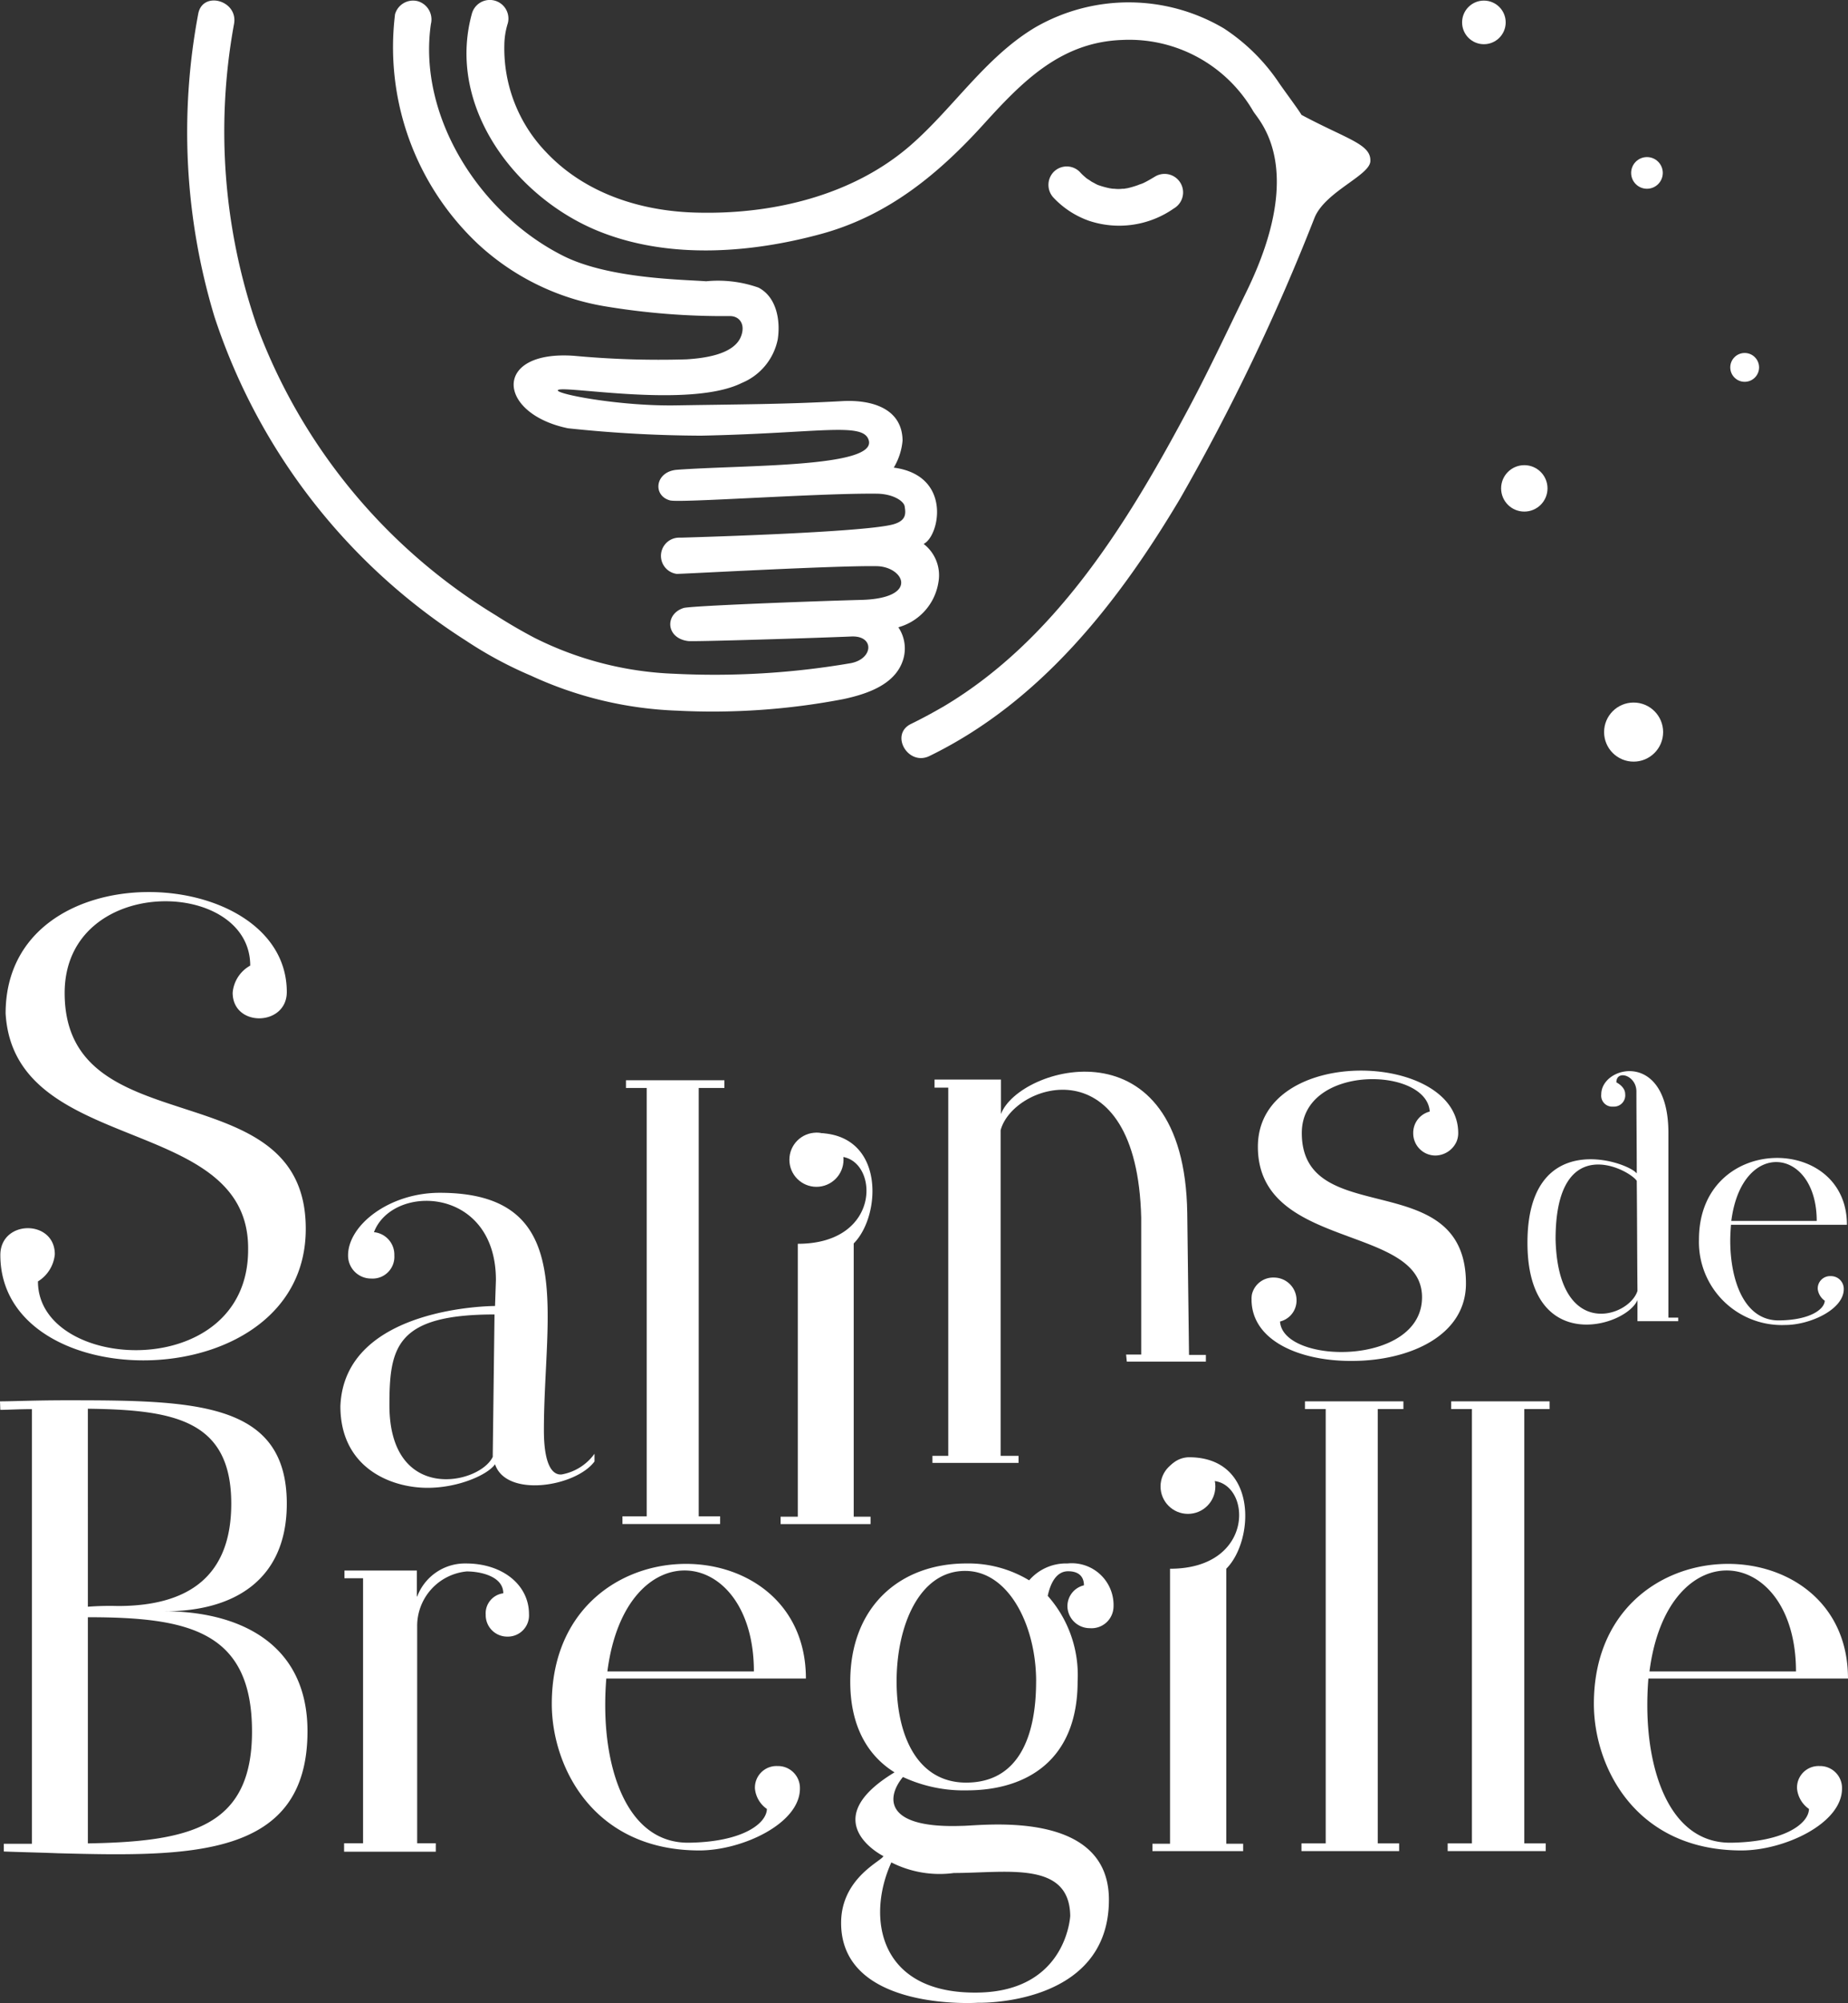
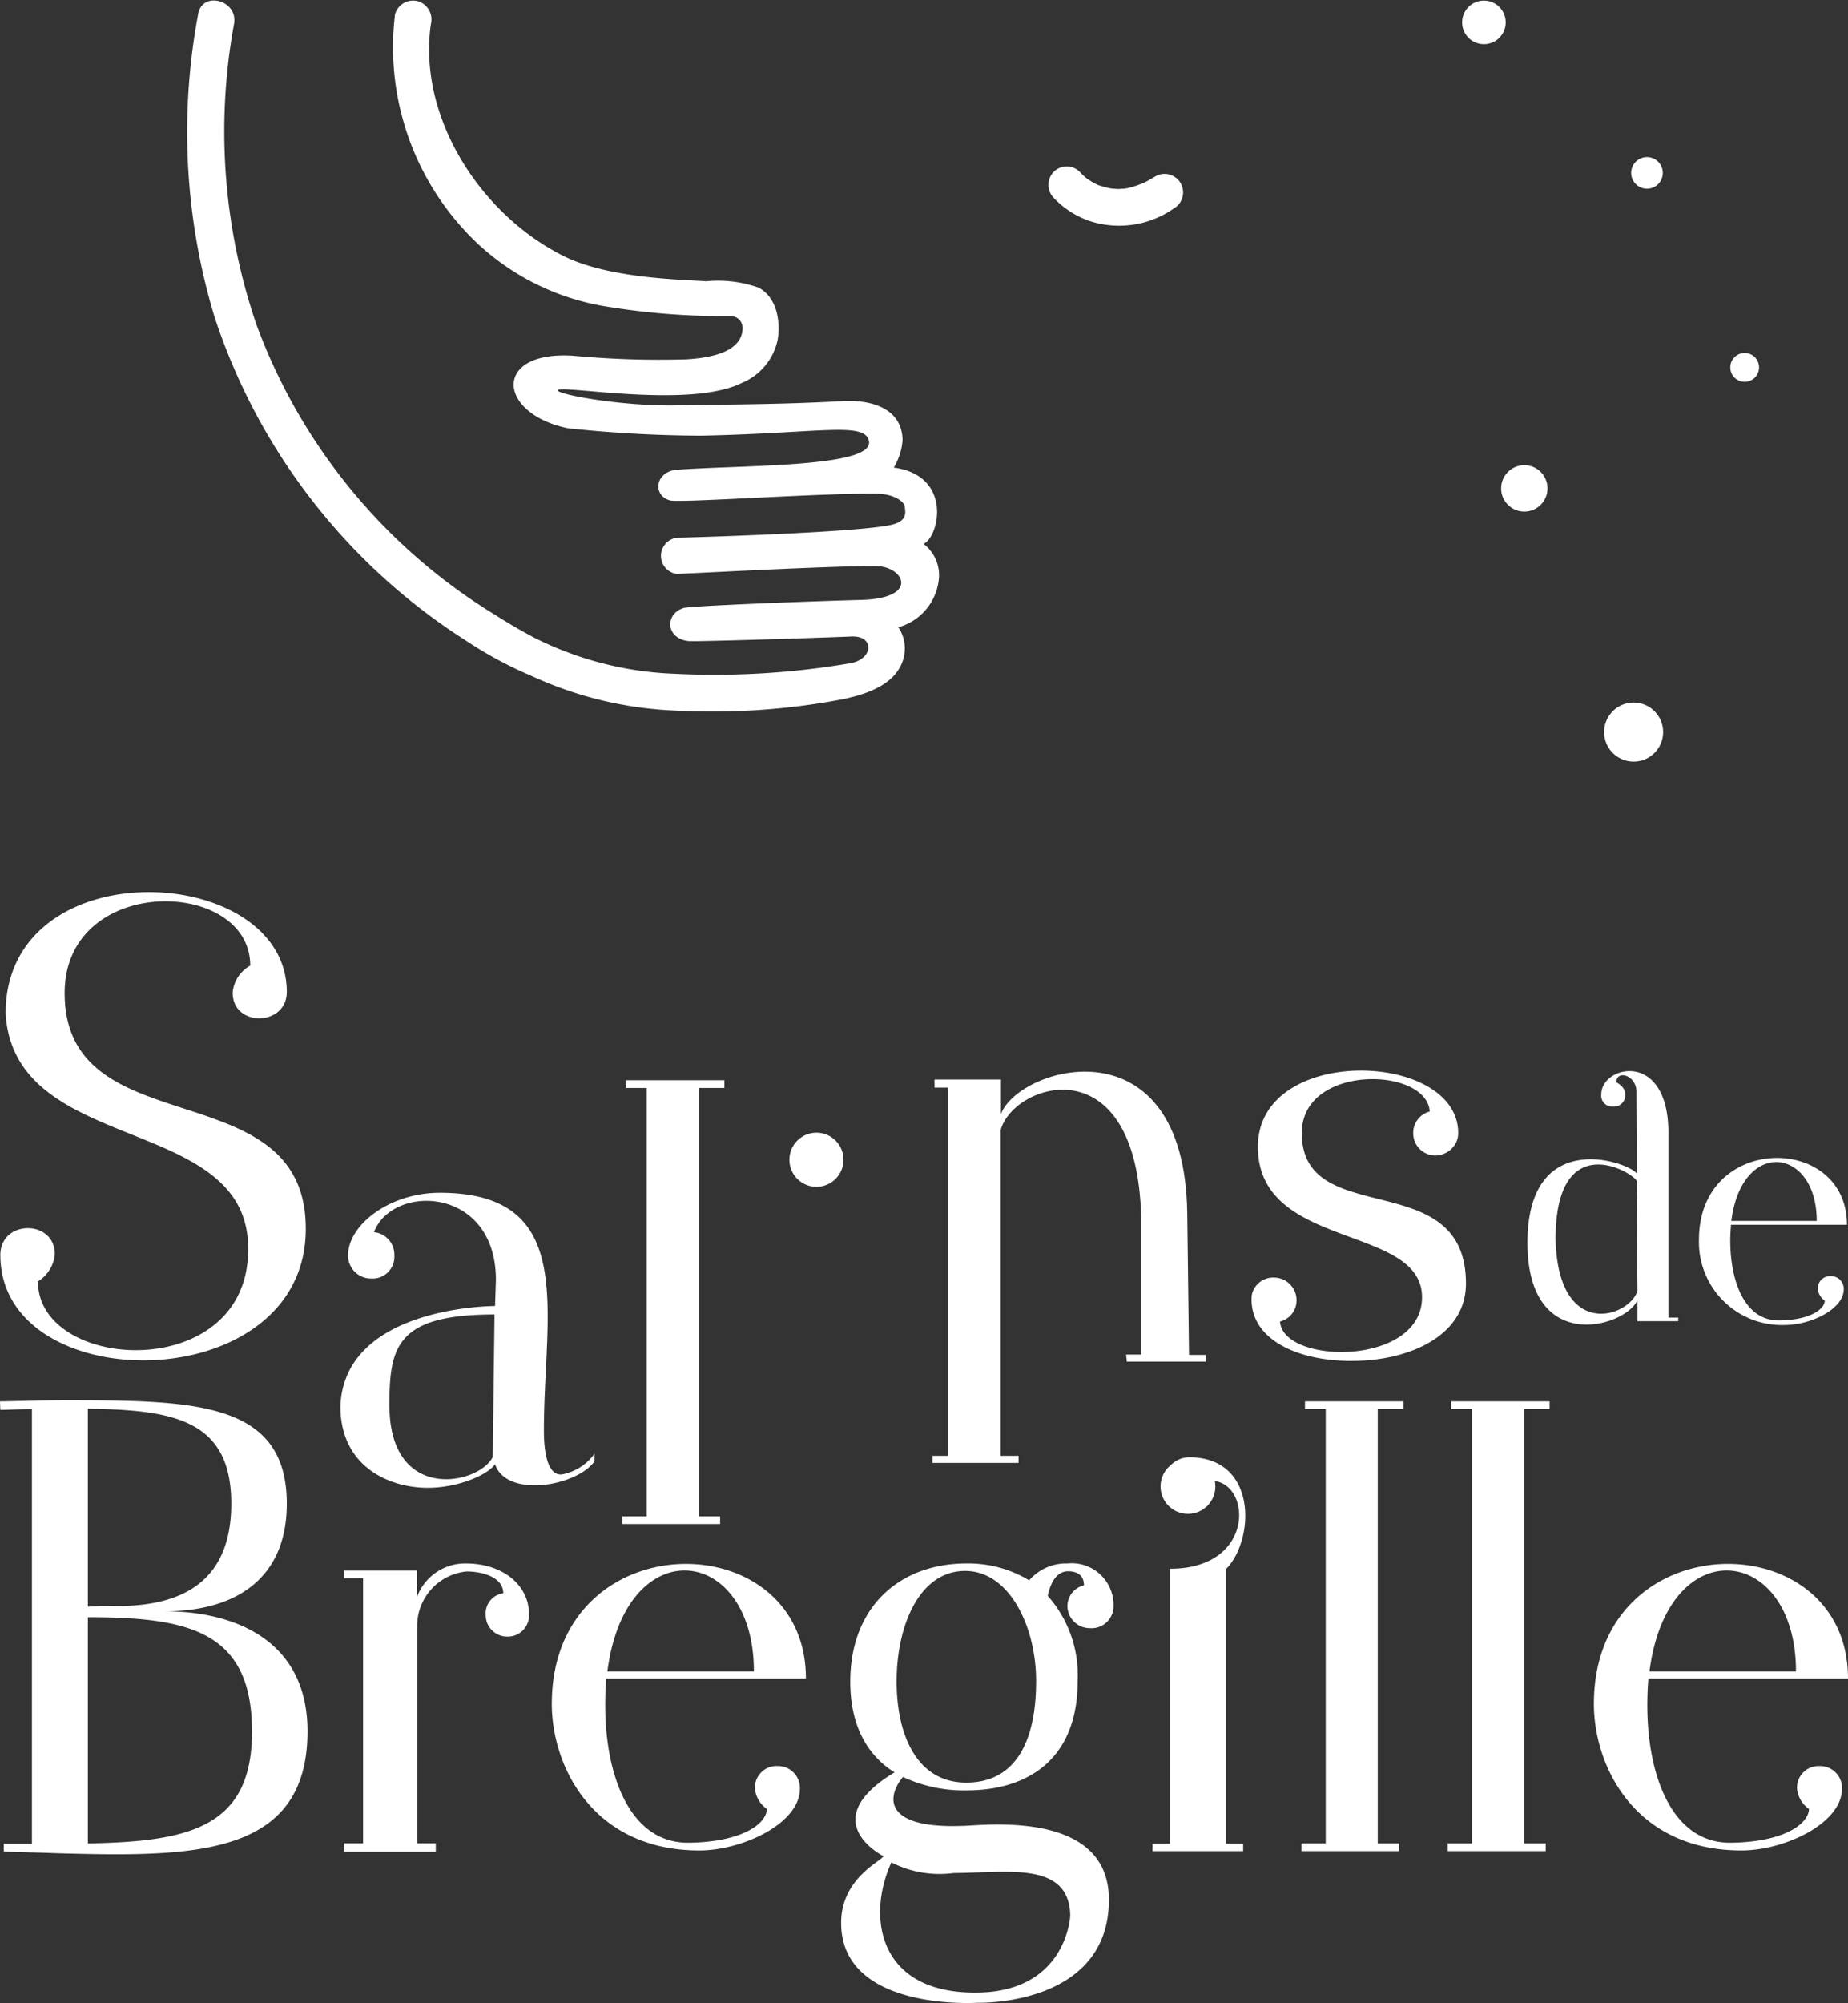
<svg xmlns="http://www.w3.org/2000/svg" fill="#fff" width="143.797" height="155.76" viewBox="0 0 143.797 155.76">
  <rect x="0" y="0" width="143.797" height="155.76" fill="#333333" stroke="none" />
  <g class="logo-dots" transform="translate(113.769 .046)">
    <circle cx="2.297" cy="2.297" r="2.297" data-name="Ellipse 16" transform="translate(11.049 54.587)" />
    <circle cx="1.121" cy="1.121" r="1.121" data-name="Ellipse 17" transform="translate(20.867 27.403)" />
    <circle cx="1.696" cy="1.696" r="1.696" data-name="Ellipse 18" />
    <circle cx="1.231" cy="1.231" r="1.231" data-name="Ellipse 19" transform="translate(13.154 12.17)" />
    <circle cx="1.805" cy="1.805" r="1.805" data-name="Ellipse 20" transform="translate(3.036 36.127)" />
  </g>
  <g class="logo-bird">
-     <path d="M234.8 26.167c-.137-.273-1.34-1.887-1.75-2.489a15.093 15.093 0 00-4.294-4.239 14.56 14.56 0 00-14.659-.082c-3.911 2.325-6.4 6.317-9.791 9.244-4.485 3.856-10.666 5.306-16.464 5.169-4.348-.082-8.751-1.449-11.814-4.7a11.632 11.632 0 01-3.254-8.341 5.879 5.879 0 01.274-1.7 1.447 1.447 0 00-2.79-.766c-2.051 7.357 3.555 14.549 10.146 17.065 5.333 2.051 11.541 1.586 16.983.109 5.251-1.422 9.189-4.677 12.772-8.642 2.981-3.282 5.962-6.29 10.693-6.454a11.156 11.156 0 0110.2 5.552c.492.793 4.157 4.4-.52 14-1.586 3.254-3.118 6.536-4.841 9.709-4.594 8.56-10.119 17.421-18.679 22.535-.848.492-1.7.957-2.6 1.395-1.668.82-.219 3.309 1.449 2.489 8.642-4.212 14.686-11.924 19.5-20.019a164.708 164.708 0 0010.451-21.822c.82-2.051 4.348-3.309 4.348-4.43.055-1.313-1.832-1.696-5.36-3.583z" data-name="Tracé 97813" transform="translate(-133.53 -17.234)" />
    <path d="M345.163 67.827a1.44 1.44 0 00-1.449-2.489c-.273.164-.547.328-.82.465a2.136 2.136 0 01-.328.137 1.877 1.877 0 00-.219.082 7.545 7.545 0 01-.738.219c-.109.027-.191.027-.3.055h-.137a2.637 2.637 0 01-.656 0 1.026 1.026 0 01-.273-.027h-.027a6.617 6.617 0 01-.985-.273l-.164-.082c-.137-.082-.273-.137-.383-.219s-.219-.137-.328-.219a.027.027 0 01-.027-.027 3.959 3.959 0 01-.492-.465 1.428 1.428 0 00-2.024 0 1.453 1.453 0 000 2.024 6.97 6.97 0 002.735 1.778 7.418 7.418 0 006.615-.959z" data-name="Tracé 97814" transform="translate(-253.82 -51.619)" />
    <path d="M145.733 66.107a4.326 4.326 0 003.118-3.5 3.072 3.072 0 00-1.149-2.981c1.258-.629 2.215-5.333-2.325-5.935a4.912 4.912 0 00.684-2.106c-.027-2.516-2.434-3.2-4.731-3.063-4.458.246-7.849.246-12.854.328-4.485.082-9.654-.93-9.216-1.2.547-.356 10.31 1.449 14.3-.547a4.664 4.664 0 002.79-3.391c.219-1.449-.082-3.282-1.5-4.02a9.467 9.467 0 00-4.075-.492c-1.8-.137-7.493-.191-11.049-1.942C113.161 34 108.321 26.37 109.36 19.2a1.481 1.481 0 00-1.012-1.778 1.459 1.459 0 00-1.778 1.012 21.01 21.01 0 006.454 17.866 19.147 19.147 0 009.845 4.841 55.972 55.972 0 009.709.766c.793-.027 1.258.629.93 1.532-.52 1.477-2.954 1.75-4.266 1.832a71.533 71.533 0 01-8.724-.273c-6.372-.465-6.044 4.485-.492 5.634a100.827 100.827 0 0010.365.574c9.3-.191 12.662-1.094 13.045.383.547 2.106-9.763 1.887-14.932 2.27-1.7.137-1.914 2-.547 2.379.711.219 11.568-.574 16.135-.52 1.285.027 2.078.6 2.133.985.082.52.164 1.094-.875 1.395-2.325.656-16.573 1.039-16.518 1.039h-.109a1.416 1.416 0 00-.246 2.817c.137.027 12.361-.656 15.561-.6 2.133.027 3.391 2.516-1.231 2.625-4.048.109-13.291.465-13.783.629-1.477.465-1.395 2.352.356 2.571.547.055 10.146-.246 12.69-.356 1.832-.082 1.723 1.75-.055 2.078a62.844 62.844 0 01-13.729.82 26.4 26.4 0 01-10.857-2.79 40.987 40.987 0 01-3.008-1.75 44.486 44.486 0 01-18.6-22.508 46.346 46.346 0 01-1.778-23.492c.328-1.832-2.461-2.6-2.79-.766a49.624 49.624 0 001.258 23.519 47.358 47.358 0 0019.581 25.215 31.1 31.1 0 005.087 2.735 29.533 29.533 0 0011.35 2.707 53.963 53.963 0 0012.936-.9c1.778-.383 3.993-1.094 4.622-3.008a2.942 2.942 0 00-.354-2.576z" data-name="Tracé 97815" transform="translate(-75.831 -17.327)" />
  </g>
  <g class="logo-text" transform="translate(0 69.369)">
    <path d="M.027 28.228c0-2.762 4.239-2.789 4.239-.055a2.782 2.782 0 01-1.313 2.106c0 7.083 16.354 7.958 16.354-2.461C19.444 17.18 1.093 20.598.437 9.44c0-12.854 21.879-11.76 21.879-1.668 0 2.68-4.212 2.762-4.212.055a2.665 2.665 0 011.367-2.106c0-6.864-14.44-7.138-14.44 2.133 0 12.033 18.761 5.907 18.761 18.323C23.82 39.441.027 39.495.027 28.228z" data-name="Tracé 97816" />
    <path d="M38.588 30.169c0-7.3-8.04-7.521-9.49-3.719a1.754 1.754 0 011.586 1.805 1.693 1.693 0 01-1.8 1.8 1.786 1.786 0 01-1.8-1.8c0-2.352 3.2-4.868 7.138-4.868 10.775 0 8.1 9.271 8.1 18.46 0 2.571.6 3.5 1.367 3.446a4.016 4.016 0 002.571-1.614v.6c-1.449 1.969-6.864 2.844-7.74.219-.574.82-2.844 1.832-5.251 1.832-2.9 0-6.782-1.586-6.782-6.345.3-7.822 12.033-7.794 12.033-7.794zm-.109 2.68c-7.658 0-8.177 2.543-8.177 7.056 0 7.658 7 6.181 8.04 4.02v-.164z" data-name="Tracé 97817" />
    <path d="M54.369 15.236v33.31h1.665v.6h-7.6v-.6h1.887v-33.31h-1.614v-.6h7.658v.6z" data-name="Tracé 97818" />
-     <path d="M62.08 27.353c6.7 0 6.29-6.782 3.172-6.782a1.827 1.827 0 11-3.637.219 1.991 1.991 0 011.942-2.051c5.333 0 5.032 6.427 2.872 8.587v21.25h1.311v.574h-7v-.574h1.34z" data-name="Tracé 97819" />
    <path d="M93.832 35.968v.547h-6.153l-.055-.547H88.8V25.329c-.328-13.565-9.955-10.5-10.939-6.81v25.324h1.394v.547h-6.7v-.547h1.231V15.211h-1.067v-.629h5.169v2.68c1.395-3.719 14.276-7.411 14.495 7.712l.137 11.021h1.313z" data-name="Tracé 97820" />
    <path d="M130.587 33.042v.328h-3.172v-1.641c-.9 2.106-8.56 4.348-8.56-4.458 0-9 7.794-6.317 8.505-5.388 0-2.106-.027-4.212-.027-6.372 0-1.258-1.559-1.723-1.559-.711 0 0 .684.328.684.9a.878.878 0 01-.93.985.856.856 0 01-.93-.957c0-2.243 5.224-3.473 5.224 3.008v14.358h.766zm-3.172-2.024c-.027-2.872-.027-5.688-.055-8.56-.574-.875-6.317-3.966-6.317 4.54.191 7.876 5.712 6.098 6.372 4.02z" data-name="Tracé 97821" />
    <path d="M134.69 25.903c-.027.383-.055.793-.055 1.2 0 3.063 1.067 6.235 3.8 6.208 2.434-.027 3.528-.875 3.555-1.532a1.3 1.3 0 01-.547-.9.96.96 0 011.012-1.012.991.991 0 011.012 1.012c0 1.586-2.625 2.789-4.567 2.789a6.455 6.455 0 01-6.7-6.646c0-8.259 11.514-8.259 11.514-1.149h-9.025zm6.673-.328c0-5.743-5.825-6.454-6.646 0z" data-name="Tracé 97822" />
    <path d="M114.069 30.444c0 4.1-4.458 5.989-8.751 6.017-3.966.055-7.822-1.449-7.931-4.649v-.137a1.806 1.806 0 01.027-.383 1.7 1.7 0 011.723-1.313 1.762 1.762 0 011.75 1.75 1.684 1.684 0 01-1.285 1.668c.219 3.364 11.049 3.5 11.049-1.887 0-5.716-12.772-3.637-12.772-11.705 0-7.958 15.588-7.466 15.588-1.067a1.689 1.689 0 01-.137.684 1.833 1.833 0 01-1.614 1.067 1.728 1.728 0 01-1.75-1.75 1.7 1.7 0 011.285-1.668c-.219-3.5-9.955-3.719-9.955 1.668.002 7.63 12.773 2.434 12.773 11.705z" data-name="Tracé 97823" />
    <path d="M0 39.605c.93 0 2.79-.082 5.087-.082 10.009 0 17.229.082 17.229 8.04 0 5.907-4.075 8.369-9.49 8.369 5.415 0 11.1 2.243 11.1 9.326 0 9.845-9.025 9.763-19.39 9.49-1.395-.055-2.79-.082-4.239-.137v-.6h2.188v-33.8c-1.039 0-1.887.055-2.461.055zm6.837 15.971a22.347 22.347 0 012.325-.055c5.524 0 8.833-2.325 8.833-7.958 0-6.509-4.458-7.3-11.158-7.384zm0 18.405c7.931-.137 12.772-1.258 12.772-8.7 0-7.822-4.95-8.888-12.772-8.888z" data-name="Tracé 97824" />
    <path d="M32.462 54.783a3.976 3.976 0 013.8-2.571c2.844 0 4.9 1.668 4.9 3.938a1.65 1.65 0 01-1.7 1.75 1.67 1.67 0 01-1.668-1.7 1.572 1.572 0 011.367-1.668c0-1.313-1.75-1.7-2.844-1.7a4.258 4.258 0 00-3.856 4.294v16.846h1.449v.656h-7.136v-.656h1.477V53.361h-1.449v-.6h5.634v2.024z" data-name="Tracé 97825" />
    <path d="M47.176 61.183a24.764 24.764 0 00-.082 2.078c0 5.278 1.832 10.721 6.509 10.666 4.157-.055 6.044-1.477 6.071-2.625a2.177 2.177 0 01-.93-1.586 1.677 1.677 0 011.75-1.75 1.707 1.707 0 011.75 1.75c0 2.735-4.512 4.813-7.822 4.813-8.259 0-11.486-6.509-11.486-11.4 0-14.166 19.773-14.166 19.773-1.969H47.176zm11.486-.574c0-9.873-9.982-11.049-11.4 0z" data-name="Tracé 97826" />
    <path d="M128.263 61.183a24.764 24.764 0 00-.082 2.078c0 5.278 1.832 10.721 6.509 10.666 4.157-.055 6.044-1.477 6.071-2.625a2.177 2.177 0 01-.93-1.586 1.677 1.677 0 011.75-1.75 1.707 1.707 0 011.75 1.75c0 2.735-4.513 4.813-7.822 4.813-8.259 0-11.486-6.509-11.486-11.4 0-14.166 19.773-14.166 19.773-1.969h-15.533zm11.486-.574c0-9.873-9.982-11.049-11.4 0z" data-name="Tracé 97827" />
    <path d="M84.344 53.912c0-.574-.3-1.094-1.231-1.094-.957 0-1.395 1.012-1.586 1.914a9.284 9.284 0 012.325 6.646c0 6.181-4.02 8.478-8.615 8.478a11.209 11.209 0 01-4.977-1.039c-1.313 1.586-1.477 4.02 4.595 3.8 1.477 0 11.432-1.367 11.432 5.743 0 8.314-10.2 8.013-10.2 8.013s-10.638.711-10.638-6.208c0-3.555 3.282-4.868 3.282-5.2 0 0-5.415-2.707.875-6.509-2.024-1.258-3.446-3.5-3.446-7.056 0-5.743 3.774-9.189 9.052-9.189a9.143 9.143 0 014.868 1.313 3.787 3.787 0 012.981-1.313 3.254 3.254 0 013.583 3.419 1.708 1.708 0 01-1.832 1.614 1.741 1.741 0 01-1.75-1.614 1.665 1.665 0 011.282-1.718zm-14.987 21.55c-1.969 4.321-.957 10.228 6.7 10.119 6.946-.082 7.22-5.962 7.22-5.962-.055-4.321-4.977-3.336-9.052-3.336a8.283 8.283 0 01-4.87-.825zm11.267-14.084c0-4.294-2.106-8.587-5.524-8.587-3.583 0-5.333 4.294-5.333 8.587 0 4.321 1.668 7.876 5.415 7.876 4.046-.004 5.44-3.532 5.44-7.88z" data-name="Tracé 97828" />
    <path d="M91.042 52.622c6.728 0 6.345-6.837 3.2-6.837a1.777 1.777 0 01-1.805 2.106 1.752 1.752 0 01-1.887-1.887 2 2 0 011.969-2.051c5.388 0 5.087 6.482 2.9 8.669v21.386h1.313v.574h-7.057v-.574h1.367z" data-name="Tracé 97829" />
    <path d="M107.205 40.205V73.98h1.665v.6h-7.6v-.6h1.887V40.205h-1.614v-.6h7.658v.6z" data-name="Tracé 97830" />
    <path d="M118.609 40.205V73.98h1.668v.6h-7.63v-.6h1.887V40.205h-1.614v-.6h7.658v.6z" data-name="Tracé 97831" />
    <circle cx="2.133" cy="2.133" r="2.133" data-name="Ellipse 21" transform="translate(90.304 44.09)" />
    <circle cx="2.106" cy="2.106" r="2.106" data-name="Ellipse 22" transform="translate(61.424 18.711)" />
  </g>
</svg>